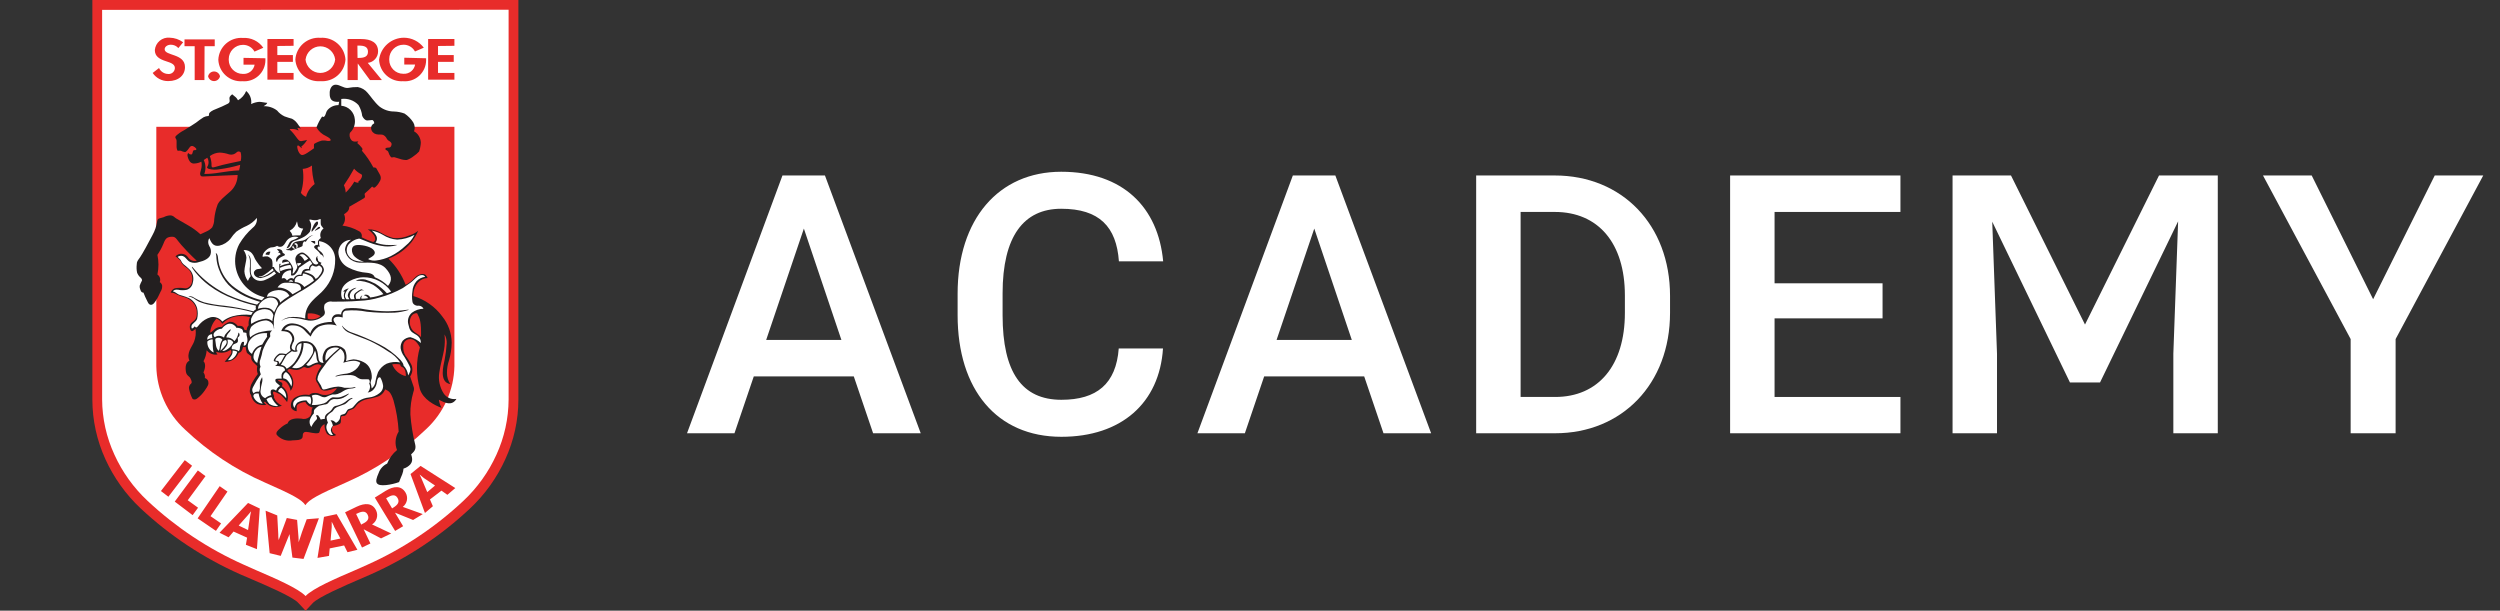
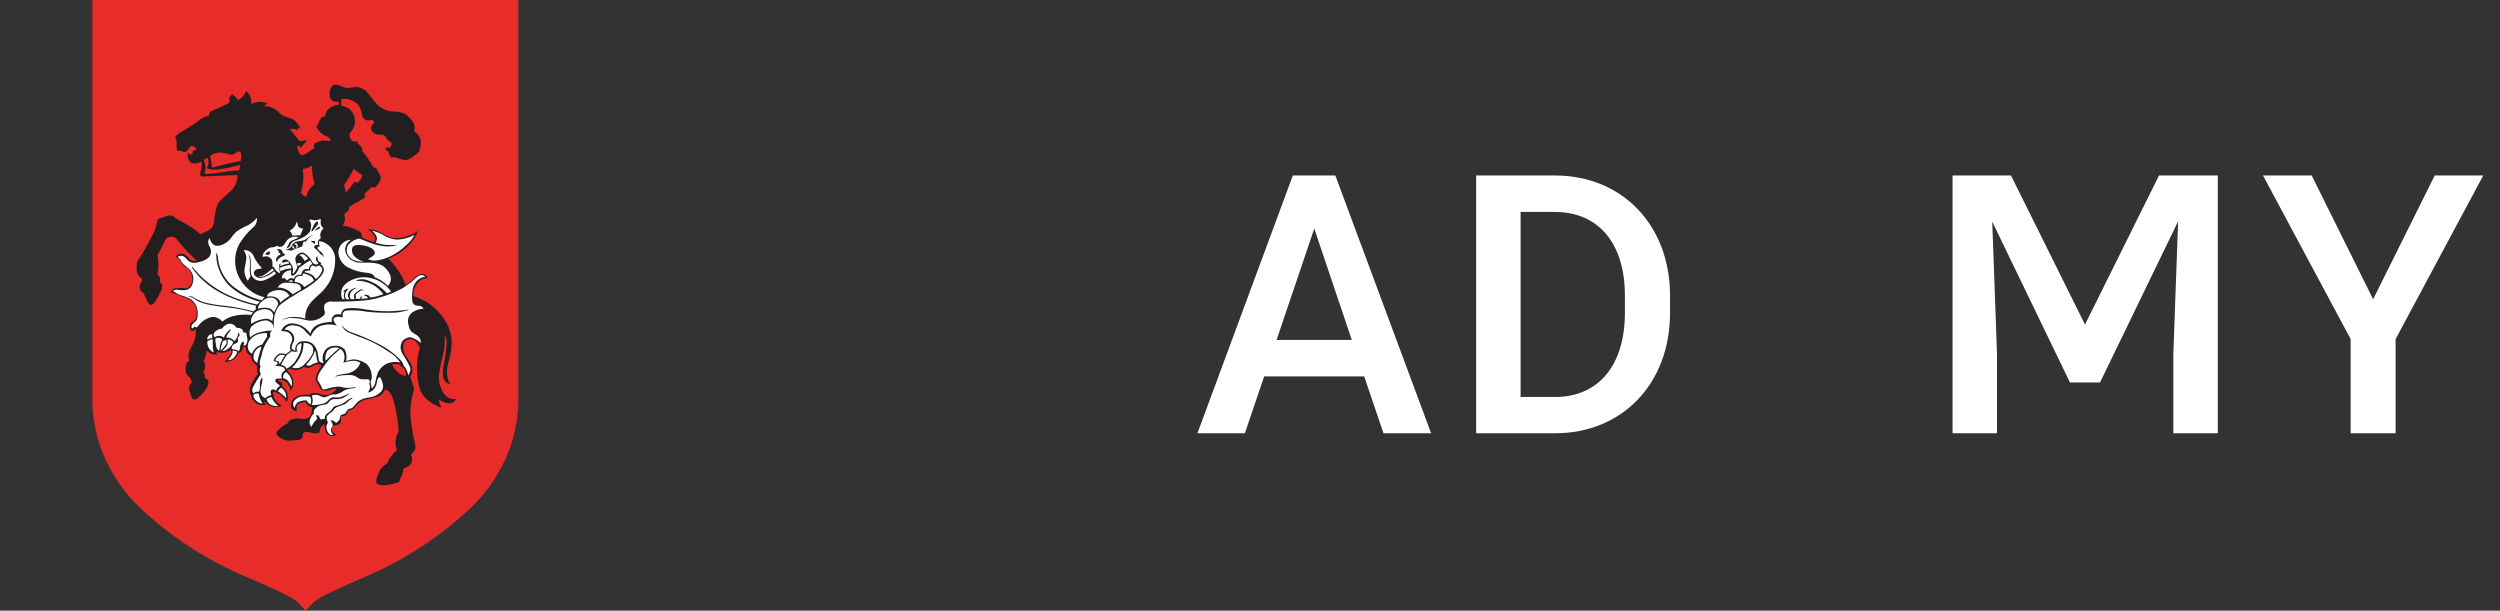
<svg xmlns="http://www.w3.org/2000/svg" width="131" height="32" viewBox="0 0 131 32" fill="none">
  <rect x="0" y="0" width="131" height="32" fill="#333333" stroke="none" />
  <g clip-path="url(#clip0_4357_555)">
    <path fill-rule="evenodd" clip-rule="evenodd" d="M15.646 31.609C15.398 31.29 13.85 30.637 13.246 30.377L12.586 30.093C10.666 29.242 8.902 28.074 7.368 26.639C6.59 25.907 5.963 25.03 5.521 24.058C5.075 23.081 4.842 22.02 4.84 20.945V0H27.163V20.945C27.162 22.02 26.929 23.081 26.481 24.058C26.04 25.031 25.413 25.907 24.635 26.639C23.108 28.073 21.351 29.241 19.438 30.093L18.785 30.377C18.163 30.647 16.654 31.29 16.37 31.62L16.015 32L15.646 31.609Z" fill="#E82C2A" />
-     <path fill-rule="evenodd" clip-rule="evenodd" d="M26.651 0.511V20.931C26.647 21.931 26.429 22.919 26.012 23.828C25.6 24.738 25.012 25.558 24.284 26.242C22.799 27.635 21.091 28.77 19.232 29.6L18.593 29.884C17.599 30.31 16.392 30.828 16.012 31.233C15.635 30.832 14.421 30.31 13.434 29.884L12.796 29.6C10.931 28.771 9.219 27.636 7.73 26.242C6.999 25.558 6.411 24.738 5.997 23.828C5.577 22.919 5.357 21.931 5.351 20.931V0.518L26.651 0.511Z" fill="white" />
    <path fill-rule="evenodd" clip-rule="evenodd" d="M16.001 26.469C16.19 26.185 16.651 25.929 18.131 25.283C19.679 24.605 21.097 23.662 22.32 22.496C22.779 22.073 23.148 21.561 23.404 20.992C23.66 20.423 23.799 19.808 23.811 19.184V6.646H8.191V19.184C8.203 19.812 8.342 20.43 8.601 21.002C8.86 21.574 9.233 22.087 9.696 22.511C10.917 23.669 12.33 24.606 13.871 25.28C15.351 25.929 15.813 26.185 16.001 26.469V26.469Z" fill="#E82C2A" />
    <path fill-rule="evenodd" clip-rule="evenodd" d="M9.767 13.124C9.576 12.922 9.412 12.741 9.331 12.627C9.249 12.514 9.182 12.432 9.103 12.414C8.996 12.395 8.885 12.407 8.784 12.45C8.678 12.499 8.621 12.62 8.56 12.78C8.477 12.982 8.372 13.175 8.248 13.355C8.322 13.694 8.322 14.045 8.248 14.384C8.31 14.427 8.357 14.489 8.379 14.562C8.402 14.634 8.399 14.712 8.372 14.782C8.433 14.822 8.477 14.883 8.496 14.953C8.507 15.072 8.477 15.19 8.411 15.29C8.358 15.411 8.244 15.645 8.17 15.751C8.095 15.858 8.035 15.964 7.921 15.971C7.808 15.978 7.772 15.89 7.716 15.776C7.641 15.632 7.574 15.484 7.517 15.332C7.396 15.332 7.382 15.244 7.353 15.176C7.325 15.114 7.313 15.046 7.318 14.977C7.348 14.885 7.388 14.796 7.435 14.711C7.463 14.651 7.4 14.569 7.353 14.534C7.276 14.467 7.218 14.381 7.183 14.285C7.154 14.145 7.148 14.001 7.165 13.859C7.165 13.703 7.215 13.657 7.343 13.476C7.47 13.295 7.804 12.677 7.992 12.315C8.115 12.095 8.197 11.854 8.234 11.605C8.255 11.481 8.305 11.456 8.362 11.441C8.434 11.426 8.505 11.406 8.575 11.381C8.677 11.327 8.789 11.294 8.905 11.286C9.089 11.286 9.125 11.381 9.224 11.441L9.838 11.796C10.077 11.93 10.3 12.091 10.502 12.276C10.588 12.23 10.701 12.18 10.822 12.127C10.935 12.078 11.037 12.005 11.12 11.914C11.19 11.78 11.227 11.632 11.226 11.481C11.253 11.219 11.312 10.961 11.404 10.714C11.503 10.501 11.73 10.334 12.061 10.039C12.184 9.93 12.282 9.796 12.349 9.646C12.416 9.496 12.451 9.334 12.451 9.17C12.238 9.17 11.741 9.205 11.592 9.205L10.804 9.241C10.669 9.241 10.556 9.276 10.509 9.198C10.463 9.12 10.492 9.038 10.531 8.896C10.574 8.759 10.581 8.612 10.552 8.47C10.448 8.526 10.333 8.559 10.215 8.566C10.167 8.576 10.118 8.572 10.072 8.556C10.027 8.54 9.986 8.511 9.956 8.474C9.894 8.39 9.851 8.292 9.831 8.19C9.822 8.159 9.82 8.127 9.826 8.096C9.832 8.065 9.846 8.036 9.867 8.012C9.898 8.066 9.957 8.097 10.02 8.094C10.08 8.094 10.09 8.009 10.108 7.938C10.126 7.867 10.158 7.867 10.229 7.867C10.3 7.867 10.3 7.813 10.271 7.774C10.231 7.725 10.178 7.686 10.119 7.661C10.091 7.649 10.061 7.646 10.032 7.652C10.002 7.659 9.976 7.674 9.956 7.696C9.918 7.754 9.876 7.81 9.831 7.863C9.789 7.913 9.735 7.97 9.689 7.97C9.615 7.957 9.543 7.933 9.476 7.899C9.433 7.892 9.388 7.892 9.345 7.899C9.324 7.899 9.295 7.899 9.288 7.87C9.268 7.817 9.257 7.761 9.253 7.704C9.248 7.603 9.248 7.502 9.253 7.402C9.258 7.354 9.245 7.306 9.217 7.267C9.208 7.258 9.2 7.247 9.195 7.234C9.19 7.222 9.187 7.209 9.187 7.196C9.187 7.183 9.19 7.169 9.195 7.157C9.2 7.145 9.208 7.134 9.217 7.125C9.344 7.005 9.487 6.905 9.643 6.826C9.842 6.706 10.104 6.542 10.275 6.425C10.402 6.323 10.535 6.229 10.673 6.141C10.748 6.104 10.83 6.082 10.914 6.078C10.957 6.078 10.943 6.032 10.957 5.957C10.971 5.882 11.134 5.779 11.312 5.716C11.527 5.632 11.738 5.537 11.944 5.431C11.977 5.415 12.004 5.388 12.02 5.354C12.036 5.321 12.04 5.283 12.032 5.247C12.019 5.193 12.019 5.137 12.032 5.084C12.067 5.027 12.113 4.979 12.167 4.941C12.196 4.966 12.238 4.995 12.295 5.048C12.369 5.101 12.43 5.172 12.473 5.254C12.666 5.146 12.817 4.974 12.899 4.768C13.099 4.935 13.198 5.195 13.161 5.453C13.294 5.386 13.439 5.347 13.587 5.336C13.708 5.336 13.914 5.389 14.006 5.389C13.971 5.477 13.889 5.513 13.811 5.566C14.067 5.556 14.318 5.637 14.521 5.793C14.626 5.924 14.76 6.028 14.911 6.099C15.036 6.152 15.22 6.195 15.302 6.223C15.373 6.26 15.438 6.308 15.494 6.365C15.55 6.424 15.6 6.488 15.643 6.557C15.696 6.614 15.736 6.684 15.756 6.759C15.734 6.735 15.706 6.718 15.675 6.709C15.643 6.699 15.611 6.698 15.579 6.706C15.611 6.745 15.633 6.791 15.643 6.841C15.52 6.776 15.38 6.748 15.242 6.759C15.181 6.759 15.171 6.787 15.206 6.812C15.242 6.837 15.323 6.933 15.394 7.015C15.465 7.096 15.55 7.235 15.643 7.334C15.735 7.434 15.81 7.388 15.867 7.38C15.942 7.369 16.017 7.353 16.09 7.331C16.012 7.468 15.909 7.588 15.785 7.686L15.82 7.757H15.792C15.763 7.721 15.728 7.7 15.675 7.65C15.621 7.601 15.575 7.622 15.575 7.675C15.575 7.838 15.682 8.101 15.817 8.122C15.951 8.143 16.225 7.927 16.456 7.767C16.447 7.693 16.447 7.618 16.456 7.544C16.584 7.464 16.722 7.405 16.868 7.366C16.974 7.355 17.082 7.362 17.187 7.388C17.258 7.388 17.329 7.388 17.329 7.334C17.329 7.281 17.23 7.203 17.081 7.128C16.87 7.035 16.695 6.875 16.583 6.674C16.659 6.473 16.757 6.283 16.878 6.106L16.963 6.131C17.098 6.032 17.041 5.907 17.176 5.751C17.247 5.673 17.334 5.611 17.43 5.569C17.527 5.528 17.632 5.507 17.737 5.509L17.773 5.332C17.24 5.385 17.276 5.002 17.276 4.849C17.276 4.697 17.361 4.438 17.588 4.438C17.816 4.438 17.996 4.626 18.227 4.608C18.399 4.575 18.574 4.559 18.749 4.562C18.953 4.598 19.138 4.708 19.267 4.87C19.409 5.027 19.622 5.357 19.881 5.58C20.101 5.75 20.371 5.843 20.648 5.843C20.836 5.849 21.022 5.885 21.198 5.95C21.38 6.071 21.535 6.228 21.653 6.411C21.739 6.552 21.755 6.726 21.695 6.88C21.801 6.941 21.889 7.027 21.951 7.132C22.013 7.236 22.047 7.355 22.051 7.476C22.043 7.633 22.013 7.789 21.962 7.938C21.875 8.032 21.777 8.116 21.671 8.186C21.564 8.272 21.444 8.339 21.316 8.385C21.195 8.388 21.075 8.368 20.961 8.328C20.843 8.3 20.712 8.243 20.659 8.236C20.605 8.229 20.524 8.271 20.488 8.236C20.42 8.148 20.37 8.048 20.339 7.941C20.316 7.911 20.285 7.887 20.25 7.87C20.226 7.87 20.194 7.835 20.194 7.799C20.194 7.764 20.243 7.735 20.354 7.735C20.464 7.735 20.481 7.689 20.513 7.604C20.545 7.519 20.488 7.448 20.407 7.398C20.335 7.362 20.278 7.302 20.247 7.228C20.205 7.158 20.143 7.102 20.07 7.068C19.998 7.033 19.857 7.068 19.715 7.033C19.647 7.017 19.585 6.981 19.537 6.931C19.489 6.881 19.457 6.817 19.445 6.749C19.437 6.69 19.448 6.63 19.478 6.579C19.507 6.527 19.553 6.487 19.608 6.464C19.611 6.429 19.603 6.393 19.586 6.361C19.569 6.33 19.544 6.304 19.512 6.287C19.463 6.287 19.363 6.312 19.246 6.312C19.129 6.312 19.033 6.191 18.98 6.074C18.956 5.873 18.889 5.679 18.785 5.506C18.672 5.383 18.53 5.29 18.373 5.235C18.216 5.179 18.048 5.162 17.883 5.186V5.541C18.066 5.556 18.238 5.636 18.368 5.766C18.498 5.896 18.578 6.068 18.593 6.251C18.61 6.382 18.595 6.515 18.55 6.638C18.505 6.762 18.431 6.873 18.334 6.962C18.294 7.095 18.324 7.239 18.415 7.345C18.511 7.451 18.664 7.416 18.77 7.409C18.77 7.444 18.745 7.465 18.713 7.49C18.806 7.565 18.89 7.651 18.962 7.746C19.003 7.787 19.003 7.854 18.962 7.895C19.197 8.164 19.399 8.46 19.565 8.775C19.636 8.775 19.707 8.775 19.732 8.839C19.757 8.903 19.874 9.074 19.927 9.194C19.95 9.246 19.958 9.303 19.952 9.359C19.946 9.415 19.925 9.468 19.892 9.514C19.832 9.631 19.75 9.734 19.651 9.819C19.587 9.855 19.544 9.819 19.502 9.773C19.384 9.9 19.258 10.018 19.125 10.128C19.083 10.164 19.125 10.235 19.125 10.284C19.127 10.306 19.122 10.328 19.112 10.347C19.101 10.366 19.085 10.382 19.065 10.391C19.022 10.412 18.593 10.675 18.302 10.835C18.302 11.047 18.167 11.133 18.028 11.225C18.072 11.322 18.087 11.43 18.072 11.536C18.057 11.641 18.012 11.74 17.943 11.822C18.248 11.86 18.543 11.959 18.809 12.113C18.927 12.171 18.987 12.306 18.951 12.432C19.144 12.534 19.346 12.617 19.555 12.68C19.707 12.61 19.668 12.478 19.626 12.375C19.536 12.231 19.415 12.11 19.271 12.02C19.521 12.007 19.769 12.071 19.981 12.205C20.18 12.324 20.395 12.415 20.62 12.475C20.917 12.5 21.215 12.447 21.486 12.322C21.643 12.276 21.788 12.197 21.912 12.091C21.82 12.307 21.701 12.51 21.557 12.695C21.238 13.083 20.821 13.379 20.35 13.554C20.75 13.938 21.059 14.406 21.255 14.924C21.43 14.836 21.587 14.716 21.717 14.569C21.819 14.451 21.96 14.376 22.114 14.356C22.292 14.356 22.328 14.413 22.409 14.569C22.313 14.57 22.218 14.592 22.13 14.632C22.043 14.672 21.965 14.731 21.901 14.803C21.735 15.001 21.65 15.255 21.663 15.514C22.268 15.696 22.798 16.07 23.172 16.578C23.487 16.968 23.662 17.452 23.669 17.952C23.664 18.269 23.617 18.583 23.527 18.886C23.455 19.096 23.419 19.317 23.421 19.539C23.419 19.748 23.48 19.953 23.598 20.125C22.988 20.033 23.243 19.131 23.3 18.847C23.355 18.566 23.39 18.281 23.407 17.995C23.415 17.83 23.376 17.666 23.293 17.523C23.323 17.791 23.315 18.062 23.268 18.329C23.222 18.613 23.062 19.181 23.02 19.518C22.957 19.901 23.04 20.293 23.25 20.618C23.396 20.837 23.659 20.949 23.918 20.902C23.68 21.293 23.304 21.108 22.995 20.945C23.016 21.094 23.065 21.239 23.137 21.371C22.782 21.243 22.178 20.938 22.001 20.388C21.798 19.674 21.798 18.918 22.001 18.204C21.823 17.849 21.646 17.768 21.486 17.768H21.483C21.433 17.768 21.383 17.779 21.337 17.8C21.292 17.821 21.251 17.852 21.217 17.89C21.184 17.927 21.159 17.972 21.144 18.02C21.13 18.068 21.125 18.119 21.131 18.169C21.121 18.333 21.162 18.497 21.248 18.637C21.37 18.787 21.475 18.95 21.561 19.124C21.601 19.222 21.616 19.329 21.604 19.435C21.591 19.541 21.552 19.641 21.49 19.727C21.525 19.844 21.607 20.082 21.66 20.224C21.705 20.326 21.705 20.442 21.66 20.544C21.549 20.924 21.496 21.319 21.504 21.715C21.544 22.258 21.631 22.796 21.763 23.324C21.809 23.583 21.674 23.679 21.543 23.81C21.649 24.108 21.578 24.236 21.5 24.335C21.404 24.44 21.281 24.516 21.145 24.555C21.136 24.66 21.112 24.763 21.074 24.861C21.039 24.95 20.968 25.102 20.911 25.262C20.693 25.34 20.467 25.392 20.236 25.418C19.977 25.443 19.821 25.418 19.75 25.322C19.679 25.226 19.725 25.045 19.839 24.79C19.876 24.681 19.935 24.581 20.012 24.496C20.089 24.41 20.182 24.341 20.286 24.293C20.395 24.015 20.573 23.771 20.804 23.583C20.741 23.426 20.716 23.258 20.731 23.09C20.746 22.922 20.8 22.76 20.89 22.617C20.86 22.065 20.77 21.517 20.62 20.984C20.471 20.522 20.361 20.487 20.18 20.402C20.145 20.495 20.09 20.578 20.018 20.646C19.946 20.714 19.859 20.764 19.764 20.792C19.592 20.845 19.417 20.886 19.239 20.916C19.069 20.949 18.91 21.025 18.777 21.137C18.671 21.218 18.621 21.35 18.529 21.41C18.446 21.451 18.361 21.486 18.273 21.517C18.195 21.566 18.213 21.651 18.139 21.73C18.064 21.808 18.032 21.79 17.943 21.801C17.854 21.811 17.865 21.889 17.865 21.992C17.865 22.095 17.865 22.17 17.801 22.212C17.691 22.271 17.57 22.307 17.446 22.319C17.406 22.382 17.389 22.458 17.4 22.532C17.4 22.639 17.471 22.692 17.613 22.795C17.536 22.837 17.447 22.853 17.36 22.84C17.272 22.828 17.192 22.787 17.13 22.724C17.039 22.575 16.995 22.401 17.006 22.227C16.865 22.291 16.77 22.427 16.757 22.582C16.733 22.71 16.676 22.703 16.527 22.703C16.407 22.692 16.288 22.673 16.172 22.646C16.083 22.646 15.994 22.592 15.909 22.681C15.824 22.77 15.909 22.883 15.813 22.976C15.717 23.068 15.589 23.061 15.33 23.075C15.178 23.104 15.022 23.091 14.876 23.041C14.73 22.989 14.601 22.901 14.5 22.784C14.446 22.66 14.535 22.571 14.677 22.447C14.793 22.336 14.928 22.247 15.075 22.184C15.146 21.911 15.582 21.911 15.785 21.936C15.931 21.98 16.091 21.949 16.211 21.854C16.295 21.765 16.339 21.646 16.331 21.524C16.331 21.428 16.356 21.389 16.402 21.36C16.317 21.346 16.237 21.311 16.167 21.26C16.098 21.209 16.041 21.142 16.001 21.066C15.886 21.068 15.773 21.097 15.671 21.151C15.504 21.222 15.547 21.382 15.547 21.549C15.49 21.544 15.434 21.526 15.385 21.496C15.336 21.467 15.294 21.426 15.263 21.378C15.235 21.286 15.235 21.188 15.263 21.096C15.291 21.003 15.345 20.922 15.419 20.86C15.648 20.706 15.928 20.648 16.2 20.697C16.28 20.623 16.386 20.585 16.495 20.59C16.786 20.59 16.733 20.697 17.041 20.697C17.165 20.696 17.287 20.663 17.394 20.6C17.501 20.538 17.59 20.449 17.652 20.342C17.482 20.342 17.237 20.491 16.977 20.466C16.933 20.461 16.89 20.446 16.853 20.421C16.816 20.396 16.786 20.363 16.765 20.324C16.731 20.245 16.693 20.168 16.651 20.093C16.583 20.021 16.545 19.926 16.544 19.827C16.593 19.587 16.697 19.361 16.846 19.166C16.658 18.989 16.406 19.166 16.296 19.23C16.186 19.294 16.101 19.301 16.026 19.259C15.996 19.241 15.961 19.233 15.926 19.238C15.891 19.242 15.859 19.259 15.835 19.284C15.748 19.344 15.648 19.381 15.543 19.39C15.432 19.383 15.321 19.365 15.213 19.337C15.196 19.333 15.178 19.332 15.161 19.336C15.144 19.339 15.127 19.346 15.113 19.356C15.098 19.366 15.086 19.379 15.077 19.394C15.068 19.409 15.062 19.426 15.06 19.444C15.154 19.516 15.231 19.608 15.284 19.714C15.338 19.819 15.367 19.936 15.369 20.054C15.376 20.209 15.325 20.36 15.227 20.48C15.203 20.326 15.138 20.182 15.039 20.061C14.971 19.98 14.874 19.93 14.769 19.919C14.691 19.919 14.574 19.894 14.567 19.919C14.56 19.944 14.631 19.99 14.723 20.026C14.816 20.061 14.809 20.139 14.777 20.238C14.906 20.328 15.003 20.458 15.051 20.608C15.099 20.759 15.096 20.921 15.043 21.069C14.951 20.942 14.849 20.824 14.737 20.714C14.696 20.672 14.645 20.64 14.588 20.622C14.526 20.586 14.461 20.556 14.393 20.533C14.287 20.491 14.294 20.586 14.322 20.654C14.35 20.721 14.375 20.761 14.347 20.817C14.386 20.915 14.443 21.003 14.516 21.078C14.589 21.153 14.676 21.213 14.773 21.254C14.662 21.305 14.54 21.331 14.418 21.332C14.317 21.328 14.219 21.301 14.13 21.254C14.04 21.206 13.963 21.14 13.903 21.059H13.822C13.852 21.122 13.898 21.176 13.956 21.215C13.794 21.243 13.626 21.225 13.474 21.162C13.389 21.113 13.316 21.045 13.26 20.964C13.205 20.883 13.169 20.79 13.154 20.693C13.03 20.586 13.118 20.278 13.154 20.168C13.253 19.967 13.372 19.777 13.509 19.599C13.458 19.467 13.45 19.322 13.484 19.184C13.129 18.875 13.165 18.829 13.165 18.673C13.094 18.602 12.966 18.531 12.934 18.478C12.9 18.383 12.879 18.284 12.874 18.183C12.827 18.195 12.778 18.195 12.732 18.183C12.696 18.386 12.618 18.467 12.501 18.496C12.446 18.641 12.346 18.765 12.214 18.849C12.083 18.932 11.928 18.97 11.773 18.957C11.834 18.886 12.032 18.645 12.085 18.566C12.111 18.532 12.125 18.49 12.125 18.448C12.125 18.405 12.111 18.363 12.085 18.329C11.977 18.407 11.851 18.457 11.719 18.476C11.586 18.494 11.452 18.48 11.326 18.435C11.335 18.488 11.36 18.538 11.397 18.577C11.181 18.611 10.963 18.525 10.829 18.354C10.815 18.555 10.758 18.751 10.662 18.928C10.811 19.071 10.733 19.355 10.662 19.518C10.727 19.599 10.754 19.707 10.733 19.809C10.774 19.82 10.812 19.841 10.843 19.87C10.874 19.899 10.897 19.935 10.911 19.976C10.946 20.132 10.911 20.206 10.722 20.473C10.613 20.633 10.477 20.774 10.321 20.888C10.289 20.915 10.249 20.931 10.208 20.933C10.166 20.936 10.125 20.925 10.09 20.902C10.009 20.748 9.949 20.583 9.913 20.413C9.896 20.355 9.897 20.293 9.916 20.236C9.935 20.179 9.971 20.129 10.02 20.093C10.08 20.022 10.02 19.916 9.973 19.816C9.927 19.717 9.774 19.688 9.742 19.479C9.7 19.195 9.742 18.989 9.927 18.9C9.75 18.492 10.058 18.19 10.168 17.906C10.251 17.692 10.278 17.46 10.247 17.232C10.193 17.281 10.09 17.367 10.051 17.352C10.012 17.338 9.945 17.281 9.945 17.14C9.945 16.785 10.314 16.919 10.314 16.43C10.328 16.222 10.259 16.018 10.122 15.862C10.009 15.732 9.861 15.636 9.696 15.584C9.56 15.55 9.427 15.505 9.299 15.45C9.194 15.377 9.071 15.336 8.944 15.332C8.978 15.226 9.061 15.141 9.167 15.105C9.332 15.075 9.5 15.075 9.665 15.105C9.863 15.141 10.076 14.963 10.076 14.629C10.08 14.517 10.056 14.405 10.008 14.303C9.96 14.201 9.889 14.112 9.799 14.044C9.711 13.99 9.529 13.849 9.497 13.745C9.465 13.643 9.334 13.54 9.196 13.433C9.238 13.387 9.29 13.351 9.349 13.327C9.407 13.304 9.47 13.294 9.533 13.298C9.595 13.302 9.656 13.32 9.711 13.351C9.766 13.382 9.813 13.424 9.849 13.476C9.943 13.634 10.132 13.712 10.311 13.664C10.168 13.54 9.956 13.32 9.757 13.117L9.767 13.124ZM10.676 8.385C10.786 8.614 10.796 8.879 10.705 9.116C10.971 9.114 11.237 9.09 11.5 9.045C11.713 9.01 12.21 8.939 12.529 8.928C12.554 8.832 12.573 8.735 12.586 8.637C12.231 8.743 11.867 8.82 11.5 8.868C11.311 8.905 11.117 8.898 10.932 8.846C10.825 8.793 10.836 8.775 10.882 8.705C10.921 8.626 10.936 8.537 10.925 8.449C10.919 8.383 10.897 8.32 10.861 8.264L10.676 8.385ZM10.996 8.186C11.048 8.317 11.077 8.455 11.084 8.595C11.084 8.648 11.063 8.782 11.166 8.772C11.269 8.761 11.542 8.666 11.681 8.637C11.819 8.609 12.362 8.477 12.611 8.435C12.649 8.287 12.649 8.132 12.611 7.984C12.598 7.969 12.581 7.957 12.563 7.949C12.544 7.94 12.525 7.936 12.505 7.936C12.484 7.936 12.464 7.94 12.446 7.949C12.428 7.957 12.411 7.969 12.398 7.984C12.348 8.035 12.286 8.071 12.217 8.09C12.148 8.109 12.076 8.109 12.007 8.09C11.847 8.034 11.68 8.002 11.51 7.995C11.328 8.002 11.153 8.064 11.006 8.172L10.996 8.186ZM15.76 10.092C15.824 10.195 15.922 10.273 16.037 10.313C16.107 10.045 16.266 9.81 16.488 9.645C16.393 9.33 16.346 9.002 16.346 8.673C16.205 8.777 16.038 8.839 15.863 8.85C15.926 9.266 15.895 9.691 15.771 10.092H15.76ZM18.018 9.702C18.076 9.824 18.109 9.957 18.114 10.092C18.291 9.922 18.444 9.727 18.568 9.514C18.631 9.556 18.705 9.577 18.781 9.578V9.507C18.884 9.443 18.955 9.336 18.973 9.216C18.973 9.145 18.926 9.12 18.866 9.098C18.749 9.029 18.643 8.942 18.554 8.839C18.391 9.137 18.213 9.426 18.021 9.706L18.018 9.702Z" fill="#231F20" />
-     <path fill-rule="evenodd" clip-rule="evenodd" d="M11.344 16.699C11.473 16.748 11.581 16.843 11.645 16.965C11.827 16.778 12.059 16.648 12.313 16.589C12.575 16.54 12.844 16.55 13.101 16.617C13.035 16.749 13.011 16.898 13.03 17.044C12.964 17.116 12.926 17.209 12.924 17.306L12.81 17.281C12.774 17.15 12.732 17.047 12.455 17.079C12.409 17.011 12.347 16.955 12.274 16.917C12.202 16.878 12.121 16.859 12.039 16.859C11.879 16.91 11.735 17.005 11.624 17.132C11.498 17.123 11.373 17.157 11.269 17.228C11.173 17.306 11.12 17.392 11.013 17.43C11.034 17.154 11.153 16.893 11.347 16.696L11.344 16.699ZM16.126 16.426C16.36 16.397 16.597 16.447 16.8 16.568C16.707 16.643 16.597 16.695 16.479 16.719C16.362 16.742 16.241 16.737 16.126 16.703C16.114 16.612 16.114 16.52 16.126 16.43V16.426ZM22.065 17.679C21.941 17.477 21.639 17.445 21.525 17.14C21.485 17.049 21.467 16.951 21.472 16.852C21.477 16.753 21.505 16.657 21.553 16.571C21.583 16.518 21.627 16.475 21.681 16.447C21.734 16.418 21.795 16.406 21.855 16.412C22.008 16.696 22.079 16.873 22.061 17.675L22.065 17.679Z" fill="#E82C2A" />
    <path fill-rule="evenodd" clip-rule="evenodd" d="M14.638 13.827C14.622 13.994 14.637 14.162 14.681 14.324C14.604 14.296 14.535 14.252 14.478 14.194C14.421 14.137 14.377 14.067 14.35 13.99H14.28V13.806C14.279 13.741 14.27 13.676 14.251 13.614C14.193 13.534 14.113 13.473 14.02 13.437C13.934 13.426 13.848 13.434 13.765 13.458C13.719 13.256 14.059 12.961 14.237 12.961C14.337 12.96 14.435 12.932 14.521 12.88C14.581 12.927 14.66 12.944 14.734 12.926C14.855 12.901 14.933 12.759 14.989 12.663C15.051 12.56 15.144 12.482 15.256 12.439C15.318 12.413 15.384 12.4 15.451 12.4C15.518 12.4 15.584 12.413 15.646 12.439C15.551 12.499 15.45 12.547 15.344 12.585C15.3 12.595 15.259 12.616 15.224 12.646C15.19 12.675 15.163 12.713 15.146 12.755C15.107 12.83 15.068 12.908 15.05 12.943C15.032 12.979 15.004 13.007 15.032 13.007C15.203 12.972 15.203 12.84 15.273 12.734C15.331 12.659 15.415 12.611 15.508 12.599C15.622 12.558 15.733 12.511 15.842 12.457C15.993 12.386 16.127 12.282 16.232 12.152C16.282 12.04 16.306 11.919 16.303 11.796C16.301 11.72 16.276 11.646 16.232 11.584C16.232 11.541 16.186 11.513 16.232 11.505C16.278 11.498 16.381 11.541 16.498 11.541C16.575 11.544 16.652 11.529 16.722 11.498C16.747 11.498 16.804 11.449 16.804 11.498C16.809 11.562 16.809 11.626 16.804 11.69C16.797 11.814 16.871 11.868 16.953 11.974C16.799 12.089 16.741 12.293 16.811 12.471C16.598 12.631 16.669 12.72 16.669 12.826C16.601 12.837 16.513 12.83 16.47 12.908C16.427 12.986 16.527 13.028 16.612 13.11C16.688 13.173 16.752 13.248 16.802 13.332C16.842 13.338 16.878 13.36 16.902 13.392C16.926 13.424 16.937 13.464 16.931 13.504C16.943 13.479 16.949 13.452 16.949 13.424C16.949 13.397 16.943 13.369 16.931 13.344C16.894 13.268 16.836 13.203 16.765 13.156C16.669 13.092 16.622 13.014 16.644 12.958C16.648 12.948 16.655 12.94 16.663 12.933C16.67 12.926 16.68 12.92 16.689 12.917C16.7 12.914 16.71 12.912 16.721 12.913C16.731 12.914 16.741 12.917 16.75 12.922C16.775 12.94 16.775 12.922 16.75 12.887C16.726 12.851 16.715 12.826 16.715 12.638L16.711 12.634C16.947 12.662 17.165 12.776 17.322 12.954C17.479 13.133 17.565 13.362 17.563 13.6C17.571 14.188 17.355 14.756 16.96 15.191C16.669 15.546 15.955 15.9 15.994 16.692C15.702 16.602 15.393 16.582 15.092 16.635C14.982 16.664 14.877 16.712 14.784 16.777C14.741 16.813 14.727 16.848 14.801 16.777C14.933 16.708 15.078 16.667 15.227 16.657C15.334 16.657 15.441 16.664 15.547 16.678C15.664 16.678 15.923 16.749 16.037 16.77C16.195 16.814 16.362 16.814 16.52 16.77C16.69 16.731 16.846 16.645 16.97 16.522C16.998 16.489 17.016 16.449 17.022 16.406C17.028 16.363 17.023 16.32 17.006 16.28C16.973 16.176 16.973 16.065 17.006 15.961C17.053 15.898 17.117 15.85 17.191 15.822C17.265 15.795 17.345 15.79 17.421 15.808C17.634 15.808 18.355 15.808 18.841 15.762C19.203 15.75 19.561 15.69 19.906 15.584C20.325 15.47 20.727 15.306 21.106 15.095C21.248 14.995 21.412 14.882 21.514 14.811C21.617 14.739 21.763 14.58 21.848 14.52C21.922 14.452 22.018 14.414 22.118 14.413C22.151 14.412 22.183 14.421 22.211 14.437C22.239 14.453 22.262 14.477 22.278 14.505C22.108 14.528 21.95 14.607 21.83 14.729C21.696 14.882 21.618 15.076 21.61 15.279C21.583 15.451 21.583 15.626 21.61 15.798C21.614 15.837 21.629 15.875 21.652 15.907C21.675 15.939 21.706 15.965 21.742 15.982C21.803 16.017 21.874 16.03 21.944 16.017C21.996 16.02 22.046 16.036 22.09 16.064C22.133 16.092 22.169 16.131 22.192 16.177C21.97 16.181 21.755 16.256 21.578 16.39C21.492 16.465 21.43 16.564 21.398 16.673C21.367 16.783 21.368 16.899 21.401 17.008C21.458 17.303 21.543 17.388 21.699 17.477C21.855 17.565 22.054 17.672 22.054 17.974C21.897 17.828 21.707 17.723 21.5 17.668C21.347 17.678 21.203 17.747 21.099 17.86C21.02 17.971 20.982 18.107 20.993 18.243C21.017 18.401 21.081 18.55 21.177 18.677C21.281 18.84 21.376 19.008 21.461 19.181C21.497 19.287 21.568 19.358 21.39 19.671C21.365 19.476 21.278 19.294 21.142 19.152C21.142 19.074 21.106 19.01 20.982 18.858C20.662 18.525 20.287 18.249 19.874 18.041C19.382 17.787 18.872 17.57 18.348 17.392C18.197 17.326 18.063 17.227 17.957 17.101C17.929 17.047 17.911 17.072 17.929 17.101C18.015 17.269 18.164 17.397 18.344 17.456C18.628 17.583 19.125 17.75 19.374 17.864C19.707 18.02 20.028 18.203 20.332 18.41C20.588 18.551 20.807 18.751 20.971 18.992C20.733 18.943 20.486 18.966 20.261 19.056C20.069 19.153 19.912 19.307 19.811 19.497C19.749 19.652 19.704 19.814 19.675 19.979C19.667 20.128 19.595 20.265 19.477 20.356C19.465 20.254 19.444 20.153 19.416 20.054C19.432 19.972 19.453 19.892 19.48 19.813C19.49 19.648 19.461 19.484 19.395 19.333C19.328 19.179 19.209 19.053 19.058 18.978C18.892 18.891 18.709 18.84 18.522 18.829C18.389 18.845 18.257 18.876 18.131 18.921C18.181 18.726 18.162 18.519 18.078 18.336C18.01 18.256 17.923 18.195 17.825 18.157C17.727 18.12 17.621 18.108 17.517 18.123C17.352 18.122 17.193 18.186 17.073 18.3C16.984 18.416 16.927 18.553 16.906 18.698C16.895 18.807 16.912 18.917 16.956 19.017C16.832 19.017 16.729 18.968 16.701 18.851C16.672 18.733 16.665 18.549 16.63 18.425C16.587 18.259 16.494 18.11 16.363 17.998C16.24 17.909 16.089 17.867 15.937 17.881C15.872 17.873 15.806 17.88 15.744 17.902C15.682 17.924 15.626 17.961 15.581 18.008C15.536 18.056 15.503 18.114 15.485 18.177C15.466 18.24 15.463 18.307 15.476 18.371C15.405 18.371 15.263 18.3 15.281 18.176C15.299 18.075 15.337 17.978 15.394 17.892C15.416 17.834 15.423 17.772 15.417 17.71C15.411 17.649 15.391 17.59 15.359 17.537C15.316 17.454 15.251 17.385 15.17 17.338C15.09 17.291 14.997 17.269 14.904 17.274C14.952 17.197 15.021 17.135 15.102 17.095C15.184 17.056 15.275 17.04 15.366 17.051C15.483 17.05 15.599 17.076 15.706 17.125C15.812 17.174 15.907 17.245 15.983 17.335C16.055 17.427 16.197 17.548 16.278 17.636C16.362 17.428 16.505 17.249 16.69 17.122C16.991 16.985 17.332 16.963 17.648 17.061C17.535 16.909 17.446 16.795 17.485 16.706C17.524 16.617 17.648 16.557 17.957 16.635C17.957 16.494 17.922 16.351 18.099 16.28C18.475 16.242 18.854 16.26 19.225 16.334C19.708 16.386 20.195 16.402 20.68 16.383C20.921 16.366 21.16 16.321 21.39 16.248C21.461 16.224 21.39 16.22 21.369 16.227C21.016 16.277 20.66 16.305 20.304 16.312C19.916 16.307 19.529 16.274 19.147 16.213C18.816 16.141 18.475 16.123 18.139 16.16C18.065 16.175 17.999 16.215 17.951 16.273C17.904 16.331 17.877 16.404 17.876 16.479C17.688 16.451 17.549 16.454 17.45 16.575C17.417 16.616 17.395 16.664 17.385 16.715C17.375 16.767 17.378 16.82 17.393 16.87C17.134 16.865 16.878 16.916 16.64 17.019C16.548 17.065 16.466 17.13 16.4 17.209C16.334 17.289 16.285 17.381 16.257 17.48C16.157 17.329 16.025 17.203 15.869 17.11C15.713 17.018 15.539 16.963 15.359 16.948C15.225 16.933 15.09 16.965 14.977 17.038C14.864 17.111 14.779 17.221 14.737 17.349C14.936 17.349 15.149 17.384 15.227 17.526C15.285 17.603 15.316 17.696 15.316 17.793C15.296 17.871 15.268 17.947 15.235 18.02C15.178 18.125 15.178 18.252 15.235 18.357C15.164 18.428 15.021 18.513 14.993 18.552C14.877 18.523 14.757 18.514 14.638 18.527C14.536 18.588 14.45 18.674 14.389 18.776C14.326 18.875 14.329 18.925 14.389 18.939C14.45 18.953 14.539 18.939 14.539 19.017C14.539 19.096 14.503 19.113 14.418 19.174C14.554 19.17 14.69 19.189 14.819 19.23C14.87 19.254 14.909 19.298 14.926 19.351C14.926 19.38 14.954 19.408 14.901 19.433C14.835 19.474 14.785 19.537 14.759 19.61C14.745 19.687 14.745 19.765 14.759 19.841C14.588 19.841 14.439 19.82 14.428 19.912C14.418 20.004 14.482 20.054 14.546 20.107C14.587 20.149 14.631 20.188 14.677 20.224C14.631 20.244 14.59 20.273 14.557 20.31C14.523 20.347 14.498 20.39 14.482 20.438C14.482 20.48 14.436 20.462 14.411 20.438C14.386 20.413 14.276 20.377 14.216 20.438C14.155 20.498 14.187 20.65 14.216 20.707C14.097 20.73 13.987 20.784 13.896 20.863C13.824 20.836 13.761 20.787 13.717 20.724C13.673 20.661 13.649 20.585 13.648 20.508C13.662 20.349 13.69 20.191 13.733 20.036C13.757 19.947 13.757 19.852 13.733 19.763C13.682 19.846 13.644 19.935 13.619 20.029V20.366C13.609 20.42 13.595 20.472 13.577 20.522C13.452 20.522 13.353 20.522 13.3 20.618C13.256 20.577 13.227 20.521 13.22 20.461C13.212 20.401 13.225 20.34 13.257 20.288C13.376 20.053 13.512 19.828 13.665 19.614C13.612 19.447 13.573 19.365 13.651 19.213C13.623 19.15 13.608 19.081 13.608 19.012C13.608 18.943 13.623 18.875 13.651 18.812C13.697 18.672 13.733 18.53 13.758 18.386C13.853 18.119 13.987 17.868 14.155 17.64C14.173 17.611 14.155 17.597 14.155 17.551C14.155 17.505 14.12 17.424 14.262 17.32C14.08 17.32 13.899 17.342 13.722 17.384C13.495 17.424 13.283 17.524 13.108 17.675C13.077 17.586 13.065 17.491 13.074 17.397C13.082 17.302 13.111 17.211 13.158 17.129C13.261 17.023 13.386 16.941 13.523 16.887C13.658 16.828 13.802 16.794 13.949 16.788C14.097 16.806 14.229 16.891 14.304 17.019C14.329 17.069 14.344 17.123 14.347 17.179C14.347 17.235 14.372 17.235 14.364 17.179C14.341 17.007 14.341 16.832 14.364 16.66C14.393 16.476 14.453 16.298 14.542 16.135C14.638 15.993 14.766 15.851 15.643 15.332C15.934 15.177 16.213 14.999 16.477 14.8C16.701 14.622 16.974 14.338 16.974 14.126C16.966 14.068 16.945 14.012 16.913 13.963C16.881 13.914 16.839 13.873 16.79 13.841C16.814 13.823 16.834 13.799 16.846 13.77C16.75 13.728 16.651 13.706 16.658 13.575C16.64 13.551 16.629 13.522 16.628 13.491C16.626 13.461 16.634 13.431 16.649 13.405C16.607 13.433 16.575 13.474 16.559 13.522C16.534 13.621 16.576 13.681 16.683 13.777C16.672 13.806 16.653 13.829 16.627 13.844C16.601 13.859 16.57 13.864 16.541 13.859C16.381 13.827 16.342 13.671 16.257 13.558C16.183 13.451 16.089 13.361 15.98 13.291C15.942 13.256 15.893 13.235 15.842 13.231C15.79 13.227 15.739 13.241 15.696 13.27C15.634 13.294 15.581 13.336 15.541 13.389C15.502 13.442 15.478 13.506 15.472 13.572C15.483 13.686 15.513 13.797 15.561 13.902C15.597 14.022 15.561 14.058 15.497 14.165C15.433 14.271 15.387 14.342 15.327 14.342C15.344 14.254 15.355 14.165 15.362 14.076C15.333 13.97 15.285 13.87 15.22 13.781C15.182 13.718 15.13 13.665 15.068 13.625C15.031 13.607 14.99 13.597 14.949 13.597C14.907 13.597 14.867 13.607 14.83 13.625C14.787 13.664 14.787 13.692 14.787 13.781C14.891 13.737 15.004 13.713 15.117 13.71C15.133 13.739 15.147 13.768 15.16 13.799C14.993 13.827 14.829 13.874 14.673 13.941C14.673 13.92 14.676 13.899 14.684 13.879C14.692 13.86 14.704 13.842 14.72 13.827H14.638ZM11.308 13.256C11.331 13.361 11.343 13.468 11.344 13.575C11.364 13.757 11.406 13.936 11.471 14.108C11.581 14.41 11.75 14.688 11.969 14.924C12.216 15.166 12.501 15.365 12.813 15.514C13.077 15.638 13.35 15.74 13.63 15.819C13.57 15.858 13.517 15.906 13.47 15.961C12.939 15.842 12.422 15.669 11.926 15.446C11.38 15.184 10.882 14.833 10.453 14.406C10.168 14.115 10.069 13.948 10.055 13.98C10.041 14.012 10.147 14.147 10.218 14.243C10.431 14.509 10.677 14.748 10.95 14.953C11.35 15.253 11.792 15.492 12.263 15.662C12.634 15.813 13.018 15.931 13.41 16.017C13.395 16.081 13.395 16.146 13.41 16.209C13.36 16.235 13.316 16.272 13.282 16.316C12.784 16.179 12.276 16.081 11.762 16.021C11.403 15.991 11.047 15.931 10.697 15.844C10.485 15.772 10.283 15.674 10.094 15.553C9.991 15.514 9.81 15.489 9.906 15.531C9.987 15.558 10.067 15.59 10.144 15.627C10.229 15.694 10.321 15.753 10.417 15.805C10.611 15.886 10.813 15.946 11.021 15.982C11.339 16.037 11.658 16.081 11.979 16.113C12.408 16.163 12.831 16.247 13.247 16.362C13.225 16.404 13.183 16.458 13.161 16.504C12.833 16.464 12.5 16.488 12.181 16.575C11.987 16.63 11.806 16.724 11.649 16.852C11.58 16.761 11.487 16.691 11.38 16.651C11.273 16.61 11.157 16.6 11.045 16.621C10.824 16.683 10.625 16.806 10.47 16.976C10.385 17.069 10.289 17.256 10.208 17.097C10.169 17.15 10.118 17.193 10.058 17.221C10.032 17.179 10.024 17.128 10.034 17.08C10.045 17.032 10.074 16.989 10.115 16.962C10.236 16.845 10.293 16.806 10.328 16.713C10.374 16.527 10.374 16.332 10.328 16.145C10.296 16.034 10.242 15.93 10.168 15.84C10.095 15.749 10.005 15.675 9.902 15.62C9.661 15.514 9.458 15.475 9.363 15.432C9.267 15.389 9.16 15.276 9.064 15.276C9.093 15.184 9.217 15.166 9.342 15.184C9.49 15.216 9.644 15.216 9.792 15.184C9.96 15.128 10.082 14.979 10.104 14.803C10.14 14.678 10.14 14.546 10.105 14.421C10.069 14.295 10.001 14.182 9.906 14.094C9.792 13.98 9.714 13.93 9.615 13.845C9.515 13.76 9.487 13.639 9.451 13.604C9.416 13.568 9.345 13.504 9.31 13.462C9.361 13.423 9.423 13.402 9.487 13.402C9.551 13.402 9.613 13.423 9.665 13.462C9.757 13.529 9.838 13.678 9.97 13.731C10.118 13.787 10.283 13.787 10.431 13.731C10.68 13.678 10.978 13.543 11.035 13.323C11.056 13.25 11.06 13.173 11.048 13.098C11.036 13.024 11.007 12.952 10.964 12.89C10.928 12.827 10.909 12.756 10.909 12.684C10.909 12.612 10.928 12.541 10.964 12.478C11.07 12.698 11.162 12.929 11.482 12.876C11.72 12.823 11.934 12.69 12.085 12.499C12.17 12.37 12.269 12.251 12.38 12.145C12.551 12.022 12.734 11.918 12.927 11.836C13.133 11.738 13.315 11.597 13.459 11.42C13.472 11.517 13.459 11.615 13.421 11.704C13.384 11.794 13.324 11.873 13.247 11.932C12.966 12.179 12.726 12.469 12.537 12.791C12.342 13.161 12.276 13.585 12.348 13.998C12.417 14.38 12.598 14.733 12.867 15.014C13.136 15.294 13.482 15.489 13.861 15.574C13.825 15.62 13.754 15.691 13.719 15.734C13.145 15.599 12.611 15.334 12.156 14.96C11.786 14.634 11.536 14.192 11.447 13.706C11.411 13.518 11.447 13.369 11.315 13.256H11.308ZM15.362 14.768C15.337 14.69 15.235 14.626 15.121 14.75L15.362 14.768ZM12.764 13.107C12.932 13.086 13.099 13.153 13.207 13.284C13.328 13.426 13.307 13.511 13.445 13.699C13.526 13.828 13.621 13.947 13.729 14.054C13.655 14.082 13.577 14.098 13.498 14.101C13.442 14.101 13.303 14.182 13.303 14.296C13.303 14.409 13.392 14.552 13.658 14.573C13.924 14.524 14.17 14.401 14.368 14.218C14.402 14.254 14.434 14.292 14.464 14.331C14.303 14.462 14.123 14.57 13.932 14.651C13.797 14.721 13.641 14.738 13.495 14.697C13.392 14.666 13.302 14.603 13.238 14.516C13.174 14.43 13.139 14.325 13.14 14.218V13.643C13.139 13.541 13.101 13.442 13.033 13.366C12.966 13.289 13.016 13.366 13.033 13.401C13.067 13.477 13.089 13.557 13.097 13.639V13.959C13.07 14.131 13.082 14.307 13.133 14.473C13.073 14.549 13.025 14.632 12.991 14.722C12.88 14.575 12.816 14.398 12.806 14.214C12.806 14.015 12.913 13.667 12.913 13.504C12.9 13.361 12.848 13.223 12.764 13.107V13.107ZM15.256 14.158L15.249 14.168C15.259 14.254 15.259 14.341 15.249 14.427C15.288 14.44 15.33 14.441 15.37 14.43C15.409 14.419 15.445 14.398 15.472 14.367C15.564 14.274 15.631 14.159 15.667 14.033C15.724 13.998 15.827 13.92 15.891 13.877C16.006 13.794 16.124 13.717 16.246 13.646C16.292 13.703 16.332 13.765 16.363 13.831C16.311 13.853 16.267 13.891 16.235 13.938C16.204 13.985 16.187 14.04 16.186 14.097C15.852 14.047 15.824 14.26 15.781 14.402C15.701 14.384 15.618 14.396 15.546 14.435C15.474 14.474 15.419 14.538 15.391 14.615C15.231 14.502 15.1 14.64 15.036 14.697C14.919 14.527 14.837 14.569 14.766 14.598C14.765 14.54 14.777 14.482 14.801 14.429C14.824 14.376 14.858 14.328 14.901 14.289C15 14.205 15.126 14.159 15.256 14.158V14.158ZM14.29 14.079C14.302 14.105 14.315 14.129 14.33 14.153L14.333 14.158L14.336 14.165C14.29 14.218 14.205 14.26 14.141 14.306C14.061 14.367 13.974 14.417 13.882 14.456C13.79 14.503 13.685 14.52 13.584 14.502C13.548 14.477 13.538 14.477 13.584 14.477C13.671 14.484 13.759 14.462 13.832 14.413C13.987 14.316 14.132 14.204 14.265 14.079H14.29ZM14.666 14.037C14.836 13.954 15.018 13.901 15.206 13.881C15.251 13.934 15.273 14.002 15.27 14.072C15.068 14.072 14.87 14.12 14.691 14.214C14.678 14.156 14.668 14.096 14.663 14.037H14.666ZM15.568 13.795C15.568 13.845 15.604 13.913 15.611 13.951C15.675 13.916 15.774 13.845 15.781 13.809C15.788 13.774 15.71 13.774 15.568 13.795ZM14.51 13.731L14.514 13.735C14.53 13.65 14.577 13.575 14.645 13.522C14.707 13.481 14.773 13.445 14.841 13.415C14.894 13.394 14.926 13.387 14.929 13.351C14.933 13.316 14.873 13.273 14.816 13.256C14.814 13.199 14.791 13.144 14.752 13.103C14.716 13.08 14.677 13.065 14.635 13.058C14.594 13.05 14.551 13.051 14.51 13.06C14.554 13.1 14.594 13.143 14.631 13.188C14.605 13.196 14.581 13.208 14.56 13.224C14.652 13.238 14.702 13.277 14.702 13.33C14.601 13.369 14.52 13.445 14.475 13.543C14.454 13.653 14.475 13.696 14.51 13.731V13.731ZM15.682 13.373C15.722 13.338 15.774 13.318 15.827 13.318C15.881 13.318 15.933 13.338 15.973 13.373C16.03 13.419 16.122 13.522 16.151 13.543C16.096 13.599 16.031 13.642 15.959 13.671C15.909 13.565 15.795 13.394 15.682 13.376V13.373ZM13.918 13.344C13.982 13.345 14.046 13.349 14.109 13.358C14.122 13.301 14.144 13.246 14.173 13.195C14.139 13.184 14.104 13.182 14.069 13.188C14.034 13.194 14.002 13.209 13.974 13.231C13.919 13.276 13.918 13.3 13.918 13.344ZM13.918 13.344H13.914L13.918 13.348V13.344ZM16.427 12.315C16.394 12.32 16.36 12.329 16.328 12.34C16.268 12.359 16.213 12.392 16.168 12.435C16.111 12.48 16.052 12.522 15.991 12.56C15.914 12.6 15.829 12.622 15.742 12.624C15.652 12.634 15.563 12.652 15.476 12.677C15.428 12.695 15.385 12.724 15.351 12.762C15.327 12.821 15.296 12.877 15.259 12.929C15.199 13.005 15.113 13.055 15.018 13.071C15 13.046 14.982 13.057 14.996 13.071L14.993 13.078C15.036 13.131 15.156 13.099 15.227 13.121V13.149C15.273 13.126 15.32 13.107 15.369 13.092C15.419 13.071 15.536 13.021 15.593 12.996C15.667 12.979 15.738 12.953 15.806 12.919C15.859 12.894 15.859 12.876 15.859 12.801C15.864 12.757 15.881 12.715 15.909 12.68C15.93 12.652 15.98 12.638 15.987 12.659C15.994 12.68 16.012 12.659 16.03 12.659L16.111 12.542C16.156 12.484 16.21 12.434 16.271 12.393C16.318 12.361 16.369 12.335 16.422 12.317L16.427 12.315ZM15.405 12.961L15.408 12.965C15.427 12.987 15.452 13.003 15.479 13.011C15.467 13.023 15.451 13.031 15.433 13.032C15.393 13.029 15.355 13.011 15.327 12.982C15.322 12.978 15.318 12.972 15.316 12.966C15.313 12.96 15.312 12.953 15.312 12.947C15.312 12.94 15.313 12.934 15.316 12.927C15.318 12.921 15.322 12.916 15.327 12.911C15.344 12.897 15.364 12.845 15.369 12.876C15.375 12.906 15.387 12.935 15.405 12.961V12.961ZM15.419 12.794C15.422 12.785 15.426 12.777 15.432 12.769C15.437 12.761 15.445 12.755 15.453 12.751C15.461 12.746 15.47 12.743 15.48 12.742C15.489 12.741 15.499 12.742 15.508 12.744C15.53 12.75 15.551 12.762 15.567 12.78C15.584 12.796 15.595 12.818 15.6 12.84C15.6 12.897 15.618 12.982 15.529 13.004C15.534 12.963 15.534 12.921 15.529 12.88C15.529 12.844 15.487 12.833 15.472 12.819L15.419 12.794ZM16.293 12.628L16.289 12.62L16.285 12.627L16.293 12.628C16.308 12.655 16.332 12.677 16.36 12.691C16.394 12.709 16.427 12.73 16.456 12.755C16.491 12.791 16.516 12.762 16.516 12.755V12.663C16.516 12.627 16.474 12.627 16.445 12.627C16.394 12.632 16.344 12.632 16.293 12.628ZM15.551 11.63V11.626C15.561 11.601 15.561 11.591 15.568 11.619C15.575 11.648 15.593 11.718 15.611 11.818C15.628 11.918 15.753 11.978 15.888 11.978C15.829 12.092 15.779 12.211 15.739 12.333C15.599 12.329 15.459 12.335 15.319 12.35C15.305 12.261 15.262 12.178 15.195 12.116C15.195 12.102 15.171 12.081 15.195 12.081C15.283 12.034 15.359 11.97 15.42 11.893C15.482 11.815 15.526 11.725 15.551 11.63V11.63ZM16.328 12.049L16.331 12.152C16.31 12.152 16.321 12.162 16.331 12.152C16.342 12.141 16.363 12.113 16.385 12.095L16.527 11.928C16.577 11.874 16.621 11.814 16.658 11.75C16.658 11.715 16.676 11.679 16.658 11.637C16.64 11.594 16.601 11.601 16.559 11.637C16.511 11.678 16.472 11.729 16.445 11.786C16.404 11.873 16.365 11.96 16.328 12.049V12.049ZM16.502 12.084C16.491 12.109 16.513 12.091 16.513 12.091L16.562 12.066C16.611 12.046 16.658 12.022 16.704 11.995C16.733 11.978 16.775 11.96 16.775 11.925C16.775 11.889 16.747 11.882 16.711 11.889C16.676 11.896 16.63 11.939 16.605 11.967C16.58 11.995 16.498 12.059 16.498 12.084H16.502Z" fill="white" />
    <path fill-rule="evenodd" clip-rule="evenodd" d="M17.066 18.907C17.202 18.762 17.344 18.622 17.492 18.489L17.776 18.24C17.672 18.203 17.559 18.196 17.451 18.219C17.342 18.243 17.242 18.295 17.162 18.371C17.109 18.45 17.073 18.538 17.057 18.631C17.04 18.724 17.044 18.819 17.066 18.911V18.907ZM16.509 18.368C16.622 18.641 16.544 18.84 16.679 18.982C16.577 19 16.478 19.033 16.384 19.078C16.32 19.125 16.244 19.156 16.165 19.166C16.142 19.166 16.12 19.161 16.1 19.151C16.08 19.141 16.062 19.127 16.047 19.11C16.257 18.9 16.415 18.645 16.509 18.364V18.368ZM15.905 17.97C16.069 17.97 16.324 17.995 16.395 18.219C16.427 18.324 16.419 18.438 16.374 18.538C16.273 18.736 16.137 18.914 15.973 19.064C15.921 19.129 15.857 19.183 15.784 19.223C15.71 19.263 15.63 19.287 15.547 19.294C15.465 19.3 15.382 19.288 15.305 19.259C15.513 19.064 15.679 18.828 15.792 18.566C15.866 18.378 15.905 18.177 15.909 17.974L15.905 17.97ZM14.723 19.124C14.851 19.131 14.965 19.208 15.021 19.323C15.169 19.244 15.302 19.138 15.412 19.01C15.525 18.861 15.621 18.699 15.696 18.527C15.762 18.355 15.798 18.172 15.803 17.988C15.746 17.989 15.693 18.008 15.648 18.042C15.603 18.076 15.57 18.123 15.554 18.176C15.538 18.243 15.538 18.312 15.554 18.378C15.578 18.381 15.601 18.381 15.625 18.378C15.575 18.42 15.512 18.44 15.447 18.435C15.395 18.437 15.344 18.425 15.298 18.4C15.1 18.535 15.014 18.595 14.979 18.666C14.943 18.737 14.801 18.968 14.72 19.12L14.723 19.124ZM14.936 18.609C14.841 18.586 14.741 18.586 14.645 18.609C14.569 18.658 14.504 18.723 14.457 18.801C14.421 18.851 14.411 18.907 14.482 18.907C14.553 18.907 14.581 18.907 14.603 18.953C14.623 18.991 14.635 19.032 14.638 19.074C14.713 18.997 14.772 18.907 14.816 18.808C14.851 18.738 14.892 18.67 14.936 18.605V18.609ZM14.982 19.493C15.094 19.567 15.182 19.673 15.231 19.798C15.308 19.938 15.321 20.103 15.266 20.253C15.215 20.119 15.135 19.998 15.032 19.898C14.994 19.871 14.952 19.851 14.908 19.837C14.858 19.837 14.837 19.837 14.837 19.767C14.831 19.712 14.841 19.658 14.866 19.61C14.892 19.562 14.931 19.522 14.979 19.497L14.982 19.493ZM14.734 20.32C14.694 20.337 14.658 20.363 14.629 20.397C14.601 20.43 14.581 20.47 14.571 20.512C14.731 20.605 14.876 20.726 14.996 20.867C15.006 20.76 14.987 20.653 14.941 20.556C14.895 20.459 14.823 20.376 14.734 20.317V20.32ZM14.226 20.807C14.302 20.992 14.425 21.154 14.581 21.279C14.416 21.295 14.251 21.255 14.113 21.165C14.049 21.094 13.998 21.012 13.964 20.924C14.036 20.857 14.128 20.816 14.226 20.807V20.807ZM13.303 20.828C13.287 20.806 13.278 20.78 13.278 20.753C13.278 20.727 13.287 20.7 13.303 20.679C13.332 20.636 13.374 20.608 13.552 20.619C13.583 20.809 13.655 20.991 13.765 21.151C13.666 21.143 13.572 21.109 13.491 21.053C13.41 20.997 13.345 20.92 13.303 20.831V20.828ZM10.864 17.892C10.855 18.011 10.882 18.131 10.941 18.235C11.001 18.338 11.09 18.422 11.198 18.474C11.167 18.358 11.15 18.239 11.148 18.119V17.789C11.096 17.783 11.043 17.79 10.994 17.808C10.944 17.827 10.9 17.857 10.864 17.895V17.892ZM11.137 17.718C11.04 17.716 10.944 17.746 10.864 17.803C10.858 17.767 10.861 17.731 10.87 17.696C10.88 17.661 10.897 17.629 10.92 17.601C10.943 17.574 10.972 17.551 11.005 17.536C11.037 17.521 11.073 17.512 11.109 17.512H11.113C11.107 17.584 11.114 17.656 11.134 17.725L11.137 17.718ZM11.28 17.835C11.28 17.757 11.28 17.75 11.34 17.718C11.393 17.694 11.454 17.689 11.511 17.704C11.568 17.718 11.618 17.752 11.653 17.8C11.581 17.906 11.535 18.028 11.518 18.155C11.518 18.272 11.475 18.382 11.454 18.382C11.382 18.305 11.335 18.209 11.319 18.105C11.294 17.949 11.283 17.871 11.283 17.835H11.28ZM11.841 17.821C11.841 17.821 11.684 17.821 11.638 17.97C11.604 18.087 11.578 18.206 11.557 18.325C11.557 18.396 11.557 18.396 11.606 18.325C11.674 18.266 11.733 18.197 11.784 18.123C11.837 18.073 11.926 17.927 11.848 17.825L11.841 17.821ZM11.919 17.8C11.955 17.921 11.933 18.052 11.858 18.155C11.798 18.242 11.727 18.321 11.645 18.389C11.738 18.389 11.798 18.389 11.954 18.272C12.072 18.187 12.166 18.072 12.224 17.938C12.194 17.884 12.149 17.842 12.093 17.816C12.037 17.791 11.975 17.784 11.915 17.796L11.919 17.8ZM12.188 18.375C12.198 18.462 12.176 18.55 12.128 18.623C12.073 18.711 12.012 18.794 11.944 18.872C12.049 18.881 12.154 18.841 12.228 18.765C12.328 18.679 12.4 18.564 12.433 18.435C12.358 18.391 12.272 18.369 12.185 18.371L12.188 18.375ZM12.142 18.282C12.135 18.234 12.143 18.185 12.164 18.141C12.184 18.097 12.218 18.06 12.26 18.034C12.366 17.981 12.423 17.981 12.455 17.92C12.487 17.86 12.455 17.757 12.455 17.707C12.455 17.658 12.537 17.665 12.551 17.565C12.565 17.466 12.515 17.459 12.497 17.424C12.474 17.592 12.399 17.749 12.284 17.874C12.234 17.81 12.169 17.759 12.095 17.725C12.021 17.692 11.94 17.677 11.858 17.683C11.875 17.595 11.915 17.514 11.976 17.448C12.025 17.388 12.071 17.36 12.082 17.292C12.092 17.225 12.082 17.249 12.022 17.292C11.947 17.365 11.875 17.442 11.809 17.523C11.776 17.574 11.752 17.63 11.738 17.69C11.66 17.632 11.567 17.6 11.471 17.597C11.392 17.6 11.315 17.625 11.248 17.668C11.218 17.641 11.198 17.605 11.191 17.565C11.185 17.525 11.192 17.484 11.212 17.448C11.309 17.314 11.462 17.23 11.628 17.221C11.695 17.126 11.786 17.049 11.89 16.997C11.989 16.949 12.104 16.949 12.203 16.997C12.302 17.051 12.387 17.14 12.38 17.175C12.484 17.17 12.588 17.195 12.678 17.246C12.72 17.293 12.743 17.354 12.742 17.416C12.813 17.416 12.856 17.438 12.913 17.445C12.912 17.523 12.925 17.601 12.948 17.675C12.964 17.731 12.97 17.788 12.966 17.846C12.963 17.896 12.949 17.945 12.924 17.988C12.909 18.03 12.874 18.123 12.781 18.109C12.756 18.109 12.764 18.109 12.781 18.016C12.799 17.924 12.781 17.91 12.746 17.91C12.71 17.91 12.685 17.91 12.654 17.97C12.618 18.037 12.591 18.109 12.575 18.183C12.575 18.247 12.575 18.336 12.519 18.382C12.462 18.428 12.494 18.382 12.447 18.357C12.354 18.32 12.254 18.299 12.153 18.297L12.142 18.282ZM13.481 19.017C13.499 18.898 13.527 18.779 13.562 18.662C13.591 18.556 13.644 18.343 13.704 18.165C13.596 18.181 13.498 18.238 13.431 18.325C13.339 18.421 13.286 18.548 13.282 18.68C13.275 18.823 13.355 18.956 13.484 19.017H13.481ZM13.204 18.545C13.245 18.425 13.315 18.315 13.406 18.226C13.502 18.143 13.617 18.084 13.74 18.055C13.819 17.914 13.905 17.776 13.999 17.643C13.979 17.584 13.979 17.519 13.999 17.459C13.813 17.441 13.625 17.469 13.452 17.541C13.29 17.606 13.153 17.722 13.062 17.871C12.995 17.976 12.969 18.103 12.991 18.226C13.009 18.359 13.088 18.477 13.204 18.545ZM13.161 16.973C13.393 16.82 13.659 16.726 13.935 16.699C14.06 16.699 14.18 16.746 14.272 16.831C14.272 16.71 14.329 16.554 14.322 16.511C14.296 16.409 14.233 16.32 14.145 16.262C14.062 16.223 13.972 16.201 13.88 16.198C13.788 16.195 13.697 16.211 13.612 16.245C13.485 16.276 13.373 16.348 13.293 16.451C13.24 16.529 13.196 16.612 13.161 16.699C13.146 16.79 13.146 16.882 13.161 16.973V16.973ZM13.516 16.181C13.697 16.119 13.89 16.107 14.077 16.145C14.197 16.179 14.299 16.258 14.361 16.366C14.432 16.224 14.503 16.075 14.539 16.011C14.558 15.987 14.57 15.958 14.573 15.928C14.575 15.897 14.568 15.866 14.553 15.84C14.538 15.794 14.514 15.751 14.483 15.714C14.451 15.678 14.412 15.648 14.368 15.627C14.247 15.582 14.113 15.582 13.992 15.627C13.876 15.673 13.771 15.743 13.683 15.833C13.584 15.923 13.525 16.048 13.516 16.181V16.181ZM13.978 15.553C14.156 15.504 14.346 15.524 14.51 15.609C14.642 15.716 14.666 15.758 14.673 15.858C14.825 15.725 14.989 15.606 15.164 15.503C15.114 15.394 15.025 15.308 14.915 15.261C14.773 15.2 14.616 15.184 14.464 15.215C14.33 15.231 14.202 15.28 14.091 15.357C14.036 15.409 13.999 15.478 13.985 15.553H13.978ZM14.546 15.066C14.694 15.063 14.841 15.094 14.977 15.155C15.112 15.217 15.231 15.307 15.327 15.421C15.469 15.35 15.681 15.222 15.767 15.173C15.774 15.131 15.771 15.088 15.759 15.047C15.746 15.007 15.725 14.969 15.696 14.938C15.607 14.874 15.5 14.84 15.39 14.843C15.247 14.814 15.1 14.805 14.954 14.814C14.846 14.814 14.742 14.854 14.663 14.928C14.617 14.964 14.578 15.009 14.549 15.059L14.546 15.066ZM15.447 14.782C15.545 14.782 15.641 14.806 15.728 14.851C15.814 14.896 15.889 14.961 15.944 15.041C16.121 14.943 16.289 14.832 16.448 14.708C16.434 14.645 16.405 14.588 16.363 14.54C16.32 14.492 16.267 14.456 16.207 14.434C16.108 14.379 16 14.343 15.888 14.328C15.864 14.366 15.851 14.411 15.852 14.456C15.71 14.456 15.618 14.456 15.55 14.509C15.501 14.547 15.464 14.599 15.444 14.658V14.772L15.447 14.782ZM15.948 14.26C16.09 14.284 16.227 14.332 16.352 14.402C16.433 14.455 16.496 14.529 16.537 14.615C16.62 14.579 16.688 14.517 16.733 14.438C16.808 14.356 16.861 14.255 16.885 14.147C16.885 14.054 16.868 13.994 16.715 13.905C16.644 13.951 16.566 14.019 16.381 13.905C16.332 13.927 16.292 13.966 16.271 14.016C16.249 14.065 16.247 14.121 16.264 14.172C16.093 14.165 15.973 14.2 15.944 14.264L15.948 14.26ZM20.496 15.279C20.331 15.046 20.113 14.856 19.86 14.725C19.607 14.594 19.325 14.526 19.04 14.527C18.649 14.527 17.879 14.789 17.879 15.357C17.872 15.464 17.892 15.572 17.936 15.67C17.98 15.68 18.025 15.686 18.071 15.687C18.034 15.626 18.015 15.555 18.015 15.483C18.015 15.412 18.034 15.341 18.071 15.279C18.041 15.276 18.012 15.276 17.982 15.279C18.009 15.231 18.052 15.193 18.103 15.173C18.157 15.141 18.218 15.12 18.28 15.112C18.196 15.187 18.132 15.283 18.096 15.389C18.076 15.438 18.071 15.492 18.081 15.543C18.091 15.595 18.116 15.643 18.153 15.68C18.203 15.685 18.254 15.685 18.305 15.68C18.27 15.602 18.199 15.531 18.234 15.421C18.27 15.311 18.294 15.23 18.483 15.137C18.532 15.107 18.588 15.088 18.646 15.08C18.681 15.08 18.674 15.08 18.646 15.102C18.583 15.133 18.524 15.171 18.469 15.215C18.404 15.274 18.358 15.351 18.337 15.435C18.324 15.477 18.322 15.521 18.332 15.563C18.341 15.606 18.361 15.645 18.39 15.677C18.454 15.682 18.518 15.682 18.582 15.677C18.553 15.61 18.541 15.537 18.547 15.464C18.568 15.405 18.608 15.355 18.66 15.322C18.744 15.254 18.835 15.198 18.933 15.155C18.993 15.172 19.047 15.206 19.086 15.254C19.052 15.225 19.01 15.208 18.965 15.205C18.905 15.226 18.849 15.257 18.799 15.297C18.706 15.361 18.635 15.414 18.635 15.482C18.635 15.542 18.642 15.601 18.657 15.659H18.87C18.87 15.588 18.905 15.517 18.955 15.496C19.005 15.475 18.983 15.496 18.955 15.521C18.932 15.56 18.926 15.608 18.937 15.652C19.056 15.655 19.175 15.645 19.292 15.623C19.27 15.585 19.239 15.552 19.202 15.527C19.165 15.502 19.123 15.487 19.079 15.482C19.079 15.457 19.115 15.435 19.186 15.439C19.231 15.442 19.275 15.458 19.313 15.484C19.35 15.511 19.38 15.546 19.399 15.588C19.636 15.56 19.869 15.501 20.091 15.411C19.941 15.218 19.758 15.054 19.551 14.924C19.273 14.776 18.961 14.703 18.646 14.711C18.691 14.681 18.742 14.661 18.795 14.651C18.912 14.625 19.033 14.625 19.15 14.651C19.327 14.708 19.499 14.779 19.665 14.864C19.891 15.003 20.096 15.172 20.275 15.368C20.352 15.345 20.425 15.316 20.496 15.279V15.279ZM21.717 12.308C21.438 12.459 21.128 12.544 20.812 12.556C20.546 12.538 20.29 12.452 20.066 12.308C19.885 12.201 19.687 12.125 19.48 12.084C19.586 12.162 19.672 12.264 19.729 12.382C19.774 12.493 19.754 12.621 19.675 12.712C19.855 12.777 20.043 12.818 20.233 12.833C20.403 12.844 20.573 12.844 20.744 12.833C20.833 12.833 20.84 12.833 20.744 12.858C20.552 12.91 20.353 12.927 20.155 12.908C19.881 12.878 19.612 12.811 19.356 12.709C19.093 12.61 18.916 12.539 18.873 12.517C18.831 12.496 18.792 12.5 18.66 12.542C18.511 12.598 18.377 12.688 18.27 12.805C18.214 12.879 18.18 12.966 18.171 13.058C18.161 13.15 18.177 13.243 18.216 13.327C18.282 13.459 18.391 13.564 18.525 13.625C18.698 13.691 18.883 13.72 19.069 13.71C18.891 13.665 18.728 13.578 18.593 13.454C18.542 13.406 18.502 13.348 18.476 13.283C18.449 13.218 18.437 13.148 18.44 13.078C18.458 12.929 18.536 12.816 18.866 12.84C19.196 12.865 19.619 12.996 19.64 13.238C19.64 13.373 19.484 13.458 19.384 13.515C19.285 13.572 19.271 13.572 19.349 13.607C19.462 13.651 19.584 13.665 19.704 13.65C19.969 13.62 20.227 13.544 20.467 13.426C20.759 13.281 21.027 13.094 21.262 12.869C21.45 12.719 21.604 12.532 21.713 12.318L21.717 12.308ZM18.38 12.574C18.202 12.688 18.09 12.882 18.078 13.092C18.105 13.298 18.216 13.485 18.383 13.607C18.564 13.731 18.783 13.786 19.001 13.763C19.356 13.763 19.903 13.721 20.215 14.065C20.527 14.409 20.57 14.69 20.332 14.981C20.134 14.786 19.898 14.631 19.64 14.527C19.59 14.42 19.512 14.331 19.249 14.296C18.896 14.273 18.552 14.176 18.238 14.012C18.088 13.935 17.962 13.82 17.872 13.677C17.783 13.535 17.734 13.371 17.73 13.203C17.74 13.034 17.812 12.876 17.932 12.758C18.052 12.64 18.212 12.571 18.38 12.564V12.574ZM16.257 20.792C16.08 20.766 15.901 20.766 15.724 20.792C15.596 20.836 15.482 20.916 15.398 21.023C15.368 21.079 15.355 21.143 15.361 21.206C15.368 21.269 15.393 21.329 15.433 21.378C15.457 21.276 15.506 21.181 15.575 21.101C15.722 21.014 15.891 20.972 16.061 20.981C16.111 21.067 16.18 21.14 16.264 21.194C16.322 21.066 16.319 20.918 16.257 20.792ZM16.335 21.226C16.369 21.147 16.387 21.062 16.387 20.977C16.387 20.892 16.369 20.807 16.335 20.729C16.397 20.7 16.465 20.684 16.534 20.684C16.602 20.684 16.67 20.7 16.733 20.729C16.857 20.789 16.953 20.846 17.087 20.8C17.195 20.747 17.307 20.703 17.421 20.668C17.509 20.681 17.599 20.673 17.684 20.647C17.802 20.605 17.915 20.548 18.017 20.476C18.125 20.411 18.247 20.372 18.373 20.363C18.451 20.361 18.529 20.346 18.603 20.32C18.639 20.32 18.646 20.27 18.575 20.285C18.503 20.307 18.427 20.319 18.351 20.32H18.049C17.946 20.285 17.839 20.263 17.73 20.256C17.583 20.263 17.438 20.287 17.297 20.327C17.198 20.356 16.963 20.441 16.914 20.398C16.864 20.356 16.853 20.267 16.818 20.203C16.782 20.139 16.701 20.008 16.654 19.94C16.608 19.873 16.654 19.827 16.654 19.738C16.691 19.617 16.748 19.503 16.821 19.401C16.917 19.259 17.07 19.074 17.123 18.985C17.231 18.846 17.35 18.715 17.478 18.595C17.56 18.524 17.755 18.354 17.833 18.275C17.956 18.354 18.035 18.485 18.046 18.63C18.064 18.76 18.044 18.892 17.989 19.01C18.163 18.948 18.345 18.913 18.529 18.904C18.655 18.903 18.779 18.94 18.884 19.01C18.812 19.207 18.671 19.37 18.486 19.468C18.393 19.521 18.291 19.558 18.185 19.575C18.103 19.575 17.936 19.61 17.83 19.628C17.757 19.644 17.686 19.666 17.616 19.692C17.581 19.692 17.556 19.742 17.616 19.727C17.701 19.704 17.786 19.686 17.872 19.674C18.002 19.658 18.132 19.651 18.262 19.653C18.384 19.644 18.505 19.663 18.617 19.71C18.724 19.77 18.809 19.866 18.973 19.873C19.136 19.88 19.328 19.855 19.345 19.901C19.386 19.961 19.386 20.04 19.345 20.1C19.387 20.172 19.4 20.257 19.381 20.338C19.368 20.426 19.327 20.507 19.264 20.569C19.392 20.555 19.509 20.491 19.59 20.391C19.68 20.284 19.735 20.153 19.75 20.015C19.755 19.939 19.78 19.866 19.821 19.802C19.857 19.774 19.913 19.745 19.942 19.802C20.013 19.934 20.059 20.079 20.077 20.228C20.076 20.302 20.059 20.374 20.025 20.44C19.991 20.505 19.942 20.562 19.881 20.604C19.726 20.729 19.537 20.807 19.338 20.828C19.144 20.844 18.957 20.909 18.795 21.016C18.667 21.123 18.582 21.25 18.497 21.336C18.412 21.421 18.284 21.414 18.231 21.456C18.177 21.499 18.135 21.627 18.081 21.669C18.028 21.712 17.893 21.716 17.851 21.762C17.808 21.808 17.851 21.868 17.78 22C17.743 22.061 17.692 22.112 17.631 22.148C17.602 22.148 17.574 22.148 17.553 22.113C17.523 22.081 17.487 22.056 17.446 22.04C17.405 22.025 17.362 22.02 17.318 22.024C17.385 22.106 17.428 22.204 17.443 22.308C17.376 22.377 17.338 22.468 17.336 22.564C17.356 22.649 17.394 22.727 17.45 22.795C17.402 22.803 17.354 22.796 17.31 22.775C17.267 22.754 17.231 22.72 17.208 22.678C17.147 22.599 17.11 22.504 17.102 22.404C17.096 22.314 17.126 22.225 17.183 22.155C17.141 22.058 17.116 21.953 17.113 21.847C17.154 21.773 17.21 21.709 17.279 21.659C17.322 21.623 17.393 21.588 17.421 21.559C17.458 21.505 17.498 21.453 17.542 21.403C17.602 21.355 17.671 21.319 17.744 21.297C17.851 21.261 18.028 21.19 18.078 21.176C18.147 21.13 18.211 21.075 18.266 21.013C18.313 20.967 18.367 20.928 18.426 20.899C18.525 20.856 18.469 20.842 18.408 20.856C18.333 20.883 18.263 20.922 18.202 20.974C18.124 21.044 18.037 21.103 17.943 21.151C17.849 21.197 17.75 21.233 17.648 21.258C17.609 21.26 17.57 21.27 17.536 21.289C17.501 21.307 17.47 21.333 17.446 21.364C17.399 21.456 17.331 21.535 17.247 21.595C17.148 21.666 17.006 21.737 17.02 21.95C16.948 21.951 16.876 21.963 16.807 21.985C16.77 21.905 16.722 21.83 16.665 21.762C16.635 21.754 16.603 21.754 16.573 21.762C16.543 21.77 16.573 21.783 16.573 21.808C16.588 21.825 16.599 21.845 16.606 21.867C16.612 21.89 16.613 21.913 16.608 21.936C16.608 21.971 16.583 21.985 16.552 22.017C16.452 22.12 16.372 22.24 16.317 22.372C16.276 22.324 16.247 22.266 16.233 22.205C16.218 22.143 16.218 22.079 16.232 22.017C16.278 21.885 16.35 21.765 16.445 21.662C16.445 21.538 16.445 21.485 16.506 21.428C16.568 21.359 16.642 21.303 16.725 21.261L17.009 21.197C17.055 21.198 17.1 21.187 17.139 21.164C17.178 21.142 17.211 21.109 17.233 21.069C17.271 21.012 17.325 20.966 17.387 20.939C17.451 20.911 17.52 20.902 17.588 20.913C17.726 20.924 17.864 20.9 17.989 20.842C18.09 20.795 18.184 20.732 18.266 20.657C18.302 20.622 18.266 20.615 18.231 20.64C18.136 20.692 18.037 20.737 17.936 20.775C17.835 20.818 17.726 20.836 17.616 20.828C17.475 20.828 17.439 20.792 17.332 20.863C17.248 20.929 17.169 21 17.095 21.077C17.016 21.125 16.93 21.157 16.839 21.172C16.677 21.214 16.509 21.23 16.342 21.218L16.335 21.226V21.226Z" fill="white" />
    <path fill-rule="evenodd" clip-rule="evenodd" d="M15.171 27.988C15.114 28.13 15.146 28.059 15.064 28.248L14.709 29.128L14.13 28.986L13.918 26.76L14.528 27.009L14.581 27.992C14.581 28.098 14.581 28.198 14.603 28.301C14.638 28.194 14.674 28.098 14.709 28.006L15.028 27.143L15.568 27.243L15.639 28.123C15.647 28.22 15.649 28.317 15.646 28.414C15.689 28.29 15.764 28.084 15.824 27.882L16.072 27.207L16.711 27.157L15.905 29.288L15.323 29.217L15.242 28.603L15.171 27.988ZM16.977 27.083L17.641 26.941L18.728 28.808L18.209 28.936L18.032 28.581L17.276 28.737L17.24 29.128L16.637 29.235L16.977 27.083ZM12.998 26.355L13.612 26.646L13.463 28.776L12.884 28.546L12.948 28.173L12.238 27.853L11.979 28.155L11.504 27.914L12.998 26.355ZM20.499 27.953L19.967 28.212L19.055 27.733L19.41 28.478L18.969 28.691L18.082 26.845L18.685 26.554C19.129 26.341 19.516 26.352 19.708 26.746C19.769 26.873 19.781 27.018 19.742 27.154C19.703 27.29 19.615 27.406 19.495 27.481L20.499 27.953ZM17.837 28.219L17.503 27.594C17.503 27.559 17.446 27.477 17.382 27.335V27.619L17.322 28.329L17.837 28.219ZM22.153 26.938L21.646 27.247L20.698 26.863L21.124 27.573L20.705 27.821L19.64 26.075L20.208 25.72C20.634 25.46 21.025 25.436 21.248 25.808C21.322 25.929 21.348 26.073 21.322 26.212C21.295 26.351 21.219 26.476 21.106 26.561L22.153 26.938ZM11.511 25.475L11.919 25.759L11.031 27.047L11.585 27.427L11.315 27.818L10.357 27.161L11.511 25.475ZM12.998 27.775L13.104 27.065C13.104 27.03 13.126 26.945 13.158 26.792L12.98 27.005L12.508 27.538L12.998 27.775ZM18.927 27.491L18.983 27.456C19.232 27.342 19.374 27.2 19.267 26.977C19.161 26.753 18.955 26.788 18.721 26.906L18.66 26.93L18.927 27.491ZM10.367 24.651L10.768 24.95L9.838 26.213L10.378 26.604L10.094 26.994L9.157 26.284L10.367 24.651ZM21.511 24.839L22.037 24.413L23.858 25.574L23.442 25.929L23.133 25.709L22.53 26.171L22.683 26.526L22.267 26.881L21.511 24.839ZM20.545 26.639L20.602 26.604C20.833 26.462 20.957 26.309 20.833 26.096C20.709 25.883 20.513 25.94 20.29 26.075L20.233 26.11L20.545 26.639ZM9.682 24.112L10.066 24.406L8.823 26.029L8.433 25.73L9.682 24.112ZM22.796 25.443L22.214 25.052L21.987 24.864C22.058 25.006 22.093 25.091 22.104 25.12L22.388 25.787L22.796 25.443ZM20.971 19.099C20.971 19.13 20.981 19.161 21 19.186C21.02 19.21 21.047 19.227 21.078 19.234C21.138 19.255 21.284 19.383 21.262 19.71C21.102 19.673 20.954 19.598 20.83 19.49C20.706 19.382 20.61 19.245 20.552 19.092C20.691 19.068 20.833 19.071 20.971 19.099V19.099ZM22.328 3.053V3.11L22.329 3.155C22.328 3.309 22.295 3.461 22.233 3.601C22.17 3.741 22.079 3.867 21.966 3.971C21.852 4.074 21.719 4.153 21.573 4.202C21.427 4.251 21.273 4.27 21.12 4.256C20.964 4.266 20.806 4.245 20.658 4.194C20.51 4.142 20.373 4.062 20.256 3.957C20.139 3.853 20.044 3.725 19.977 3.584C19.909 3.442 19.871 3.288 19.864 3.131C19.903 2.814 20.056 2.522 20.295 2.309C20.534 2.097 20.842 1.978 21.161 1.976C21.572 1.976 21.96 2.17 22.207 2.499L21.745 2.698C21.686 2.589 21.599 2.499 21.493 2.436C21.387 2.374 21.265 2.341 21.142 2.343H21.142C20.733 2.343 20.396 2.68 20.396 3.088L20.396 3.113L20.396 3.135C20.396 3.536 20.726 3.866 21.127 3.866L21.149 3.866C21.292 3.874 21.433 3.828 21.544 3.738C21.655 3.649 21.73 3.521 21.752 3.38H21.184V3.024L22.328 3.053ZM13.907 3.053V3.11L13.908 3.155C13.907 3.309 13.874 3.461 13.812 3.601C13.75 3.741 13.659 3.867 13.545 3.971C13.432 4.074 13.298 4.153 13.152 4.202C13.007 4.251 12.853 4.27 12.7 4.256C12.543 4.267 12.385 4.246 12.236 4.195C12.088 4.144 11.95 4.063 11.833 3.959C11.716 3.854 11.62 3.727 11.553 3.584C11.485 3.442 11.447 3.288 11.44 3.131C11.447 2.97 11.486 2.812 11.555 2.667C11.625 2.522 11.723 2.392 11.843 2.285C11.964 2.179 12.104 2.097 12.257 2.046C12.41 1.995 12.571 1.975 12.732 1.988C12.938 1.974 13.145 2.015 13.332 2.105C13.518 2.195 13.679 2.332 13.797 2.503L13.335 2.705C13.277 2.596 13.189 2.506 13.083 2.443C12.976 2.381 12.855 2.348 12.732 2.35H12.731C12.322 2.35 11.986 2.687 11.986 3.096L11.986 3.12L11.986 3.138C11.986 3.541 12.318 3.873 12.721 3.873H12.732C12.876 3.883 13.018 3.838 13.131 3.748C13.244 3.658 13.319 3.529 13.342 3.387H12.76V3.032L13.907 3.053ZM15.476 3.117C15.487 2.956 15.53 2.798 15.602 2.654C15.674 2.51 15.774 2.381 15.896 2.275C16.018 2.17 16.16 2.089 16.314 2.039C16.467 1.988 16.629 1.968 16.79 1.981C16.95 1.969 17.112 1.989 17.265 2.04C17.418 2.091 17.56 2.171 17.682 2.277C17.804 2.382 17.904 2.511 17.976 2.655C18.048 2.799 18.091 2.956 18.103 3.117C18.093 3.278 18.05 3.436 17.979 3.581C17.907 3.725 17.807 3.854 17.684 3.96C17.562 4.066 17.42 4.146 17.266 4.196C17.113 4.247 16.951 4.266 16.79 4.253C16.628 4.266 16.466 4.247 16.313 4.197C16.159 4.146 16.017 4.066 15.894 3.96C15.772 3.855 15.672 3.725 15.6 3.581C15.528 3.436 15.486 3.278 15.476 3.117V3.117ZM11.528 3.997C11.513 4.069 11.473 4.132 11.416 4.178C11.36 4.224 11.289 4.249 11.216 4.25C11.143 4.249 11.072 4.224 11.015 4.178C10.959 4.132 10.919 4.069 10.904 3.997C10.919 3.926 10.959 3.862 11.015 3.816C11.072 3.77 11.143 3.745 11.216 3.745C11.366 3.745 11.497 3.85 11.528 3.997V3.997ZM9.345 2.52C9.296 2.463 9.235 2.418 9.166 2.387C9.097 2.357 9.023 2.342 8.948 2.343C8.784 2.343 8.628 2.442 8.628 2.581C8.628 2.936 9.693 2.794 9.693 3.514C9.693 3.94 9.359 4.249 8.816 4.249C8.655 4.252 8.496 4.214 8.354 4.14C8.211 4.065 8.09 3.956 8 3.823L8.333 3.564C8.418 3.751 8.604 3.873 8.809 3.876C8.853 3.881 8.898 3.876 8.94 3.862C8.982 3.849 9.021 3.827 9.055 3.797C9.088 3.768 9.115 3.732 9.134 3.692C9.152 3.652 9.163 3.608 9.164 3.564C9.164 3.344 8.908 3.28 8.702 3.209C8.348 3.096 8.113 2.953 8.113 2.62C8.131 2.432 8.222 2.258 8.367 2.137C8.512 2.016 8.699 1.957 8.887 1.974C9.143 1.98 9.391 2.064 9.597 2.215L9.345 2.52ZM11.252 2.421H10.719L10.712 4.196H10.201V2.421H9.668V2.066H11.252V2.421ZM18.746 4.196H18.213V2.045H18.923C19.449 2.045 19.811 2.233 19.811 2.691C19.814 3 19.579 3.263 19.271 3.294L20.013 4.196H19.385L18.746 3.326V4.196ZM15.384 4.175H14.013V2.045H15.384V2.4L14.532 2.41V2.886H15.348V3.241H14.532V3.82H15.384V4.175ZM23.811 4.175H22.434V2.045H23.811V2.4L22.952 2.41V2.886H23.776V3.241H22.952V3.82H23.811V4.175ZM16.008 3.117C16.028 3.31 16.119 3.488 16.262 3.619C16.405 3.749 16.592 3.822 16.786 3.823C16.98 3.822 17.166 3.749 17.31 3.619C17.453 3.488 17.543 3.31 17.563 3.117C17.54 2.927 17.448 2.753 17.305 2.626C17.163 2.499 16.979 2.428 16.788 2.427C16.596 2.428 16.413 2.499 16.27 2.626C16.127 2.753 16.035 2.927 16.012 3.117H16.008ZM18.799 2.389H18.728L18.735 3.035H18.799C19.083 3.035 19.282 2.971 19.282 2.709C19.282 2.446 19.076 2.389 18.799 2.389Z" fill="#E82C2A" />
-     <path d="M45.751 22.703H48.246L43.227 9.195H41.001L36 22.703H38.486L39.498 19.725H44.739L45.751 22.703ZM40.147 17.814L42.123 11.978L44.09 17.814H40.147Z" fill="white" />
-     <path d="M60.941 18.259H58.622C58.483 20.114 57.471 20.949 55.616 20.949C53.547 20.949 52.536 19.502 52.536 16.515V15.373C52.536 12.386 53.64 10.939 55.607 10.939C57.611 10.939 58.501 11.885 58.631 13.694H60.95C60.691 10.874 58.854 9 55.607 9C52.323 9 50.179 11.486 50.179 15.392V16.515C50.179 20.411 52.23 22.888 55.616 22.888C58.761 22.888 60.756 21.116 60.941 18.259Z" fill="white" />
    <path d="M72.495 22.703H74.991L69.972 9.195H67.745L62.745 22.703H65.231L66.242 19.725H71.484L72.495 22.703ZM66.892 17.814L68.868 11.978L70.835 17.814H66.892Z" fill="white" />
    <path d="M81.47 9.195H77.351V22.703H81.489C84.986 22.703 87.51 20.123 87.51 16.394V15.503C87.51 11.774 84.986 9.195 81.47 9.195ZM85.144 16.394C85.144 19.177 83.734 20.801 81.489 20.801H79.68V11.106H81.47C83.743 11.106 85.144 12.729 85.144 15.485V16.394Z" fill="white" />
-     <path d="M99.583 11.106V9.195H90.658V22.703H99.583V20.801H92.987V16.682H98.646V14.845H92.987V11.106H99.583Z" fill="white" />
    <path d="M116.212 9.195H113.132L109.254 17.006L105.376 9.195H102.314V22.703H104.643V18.537L104.393 11.616L108.465 20.04H110.042L114.134 11.598L113.883 18.537V22.703H116.212V9.195Z" fill="white" />
    <path d="M124.352 15.68L121.133 9.195H118.581L123.174 17.767V22.703H125.53V17.767L130.122 9.195H127.58L124.352 15.68Z" fill="white" />
  </g>
  <defs>
    <clipPath id="clip0_4357_555">
      <rect width="131" height="32" fill="white" />
    </clipPath>
  </defs>
</svg>